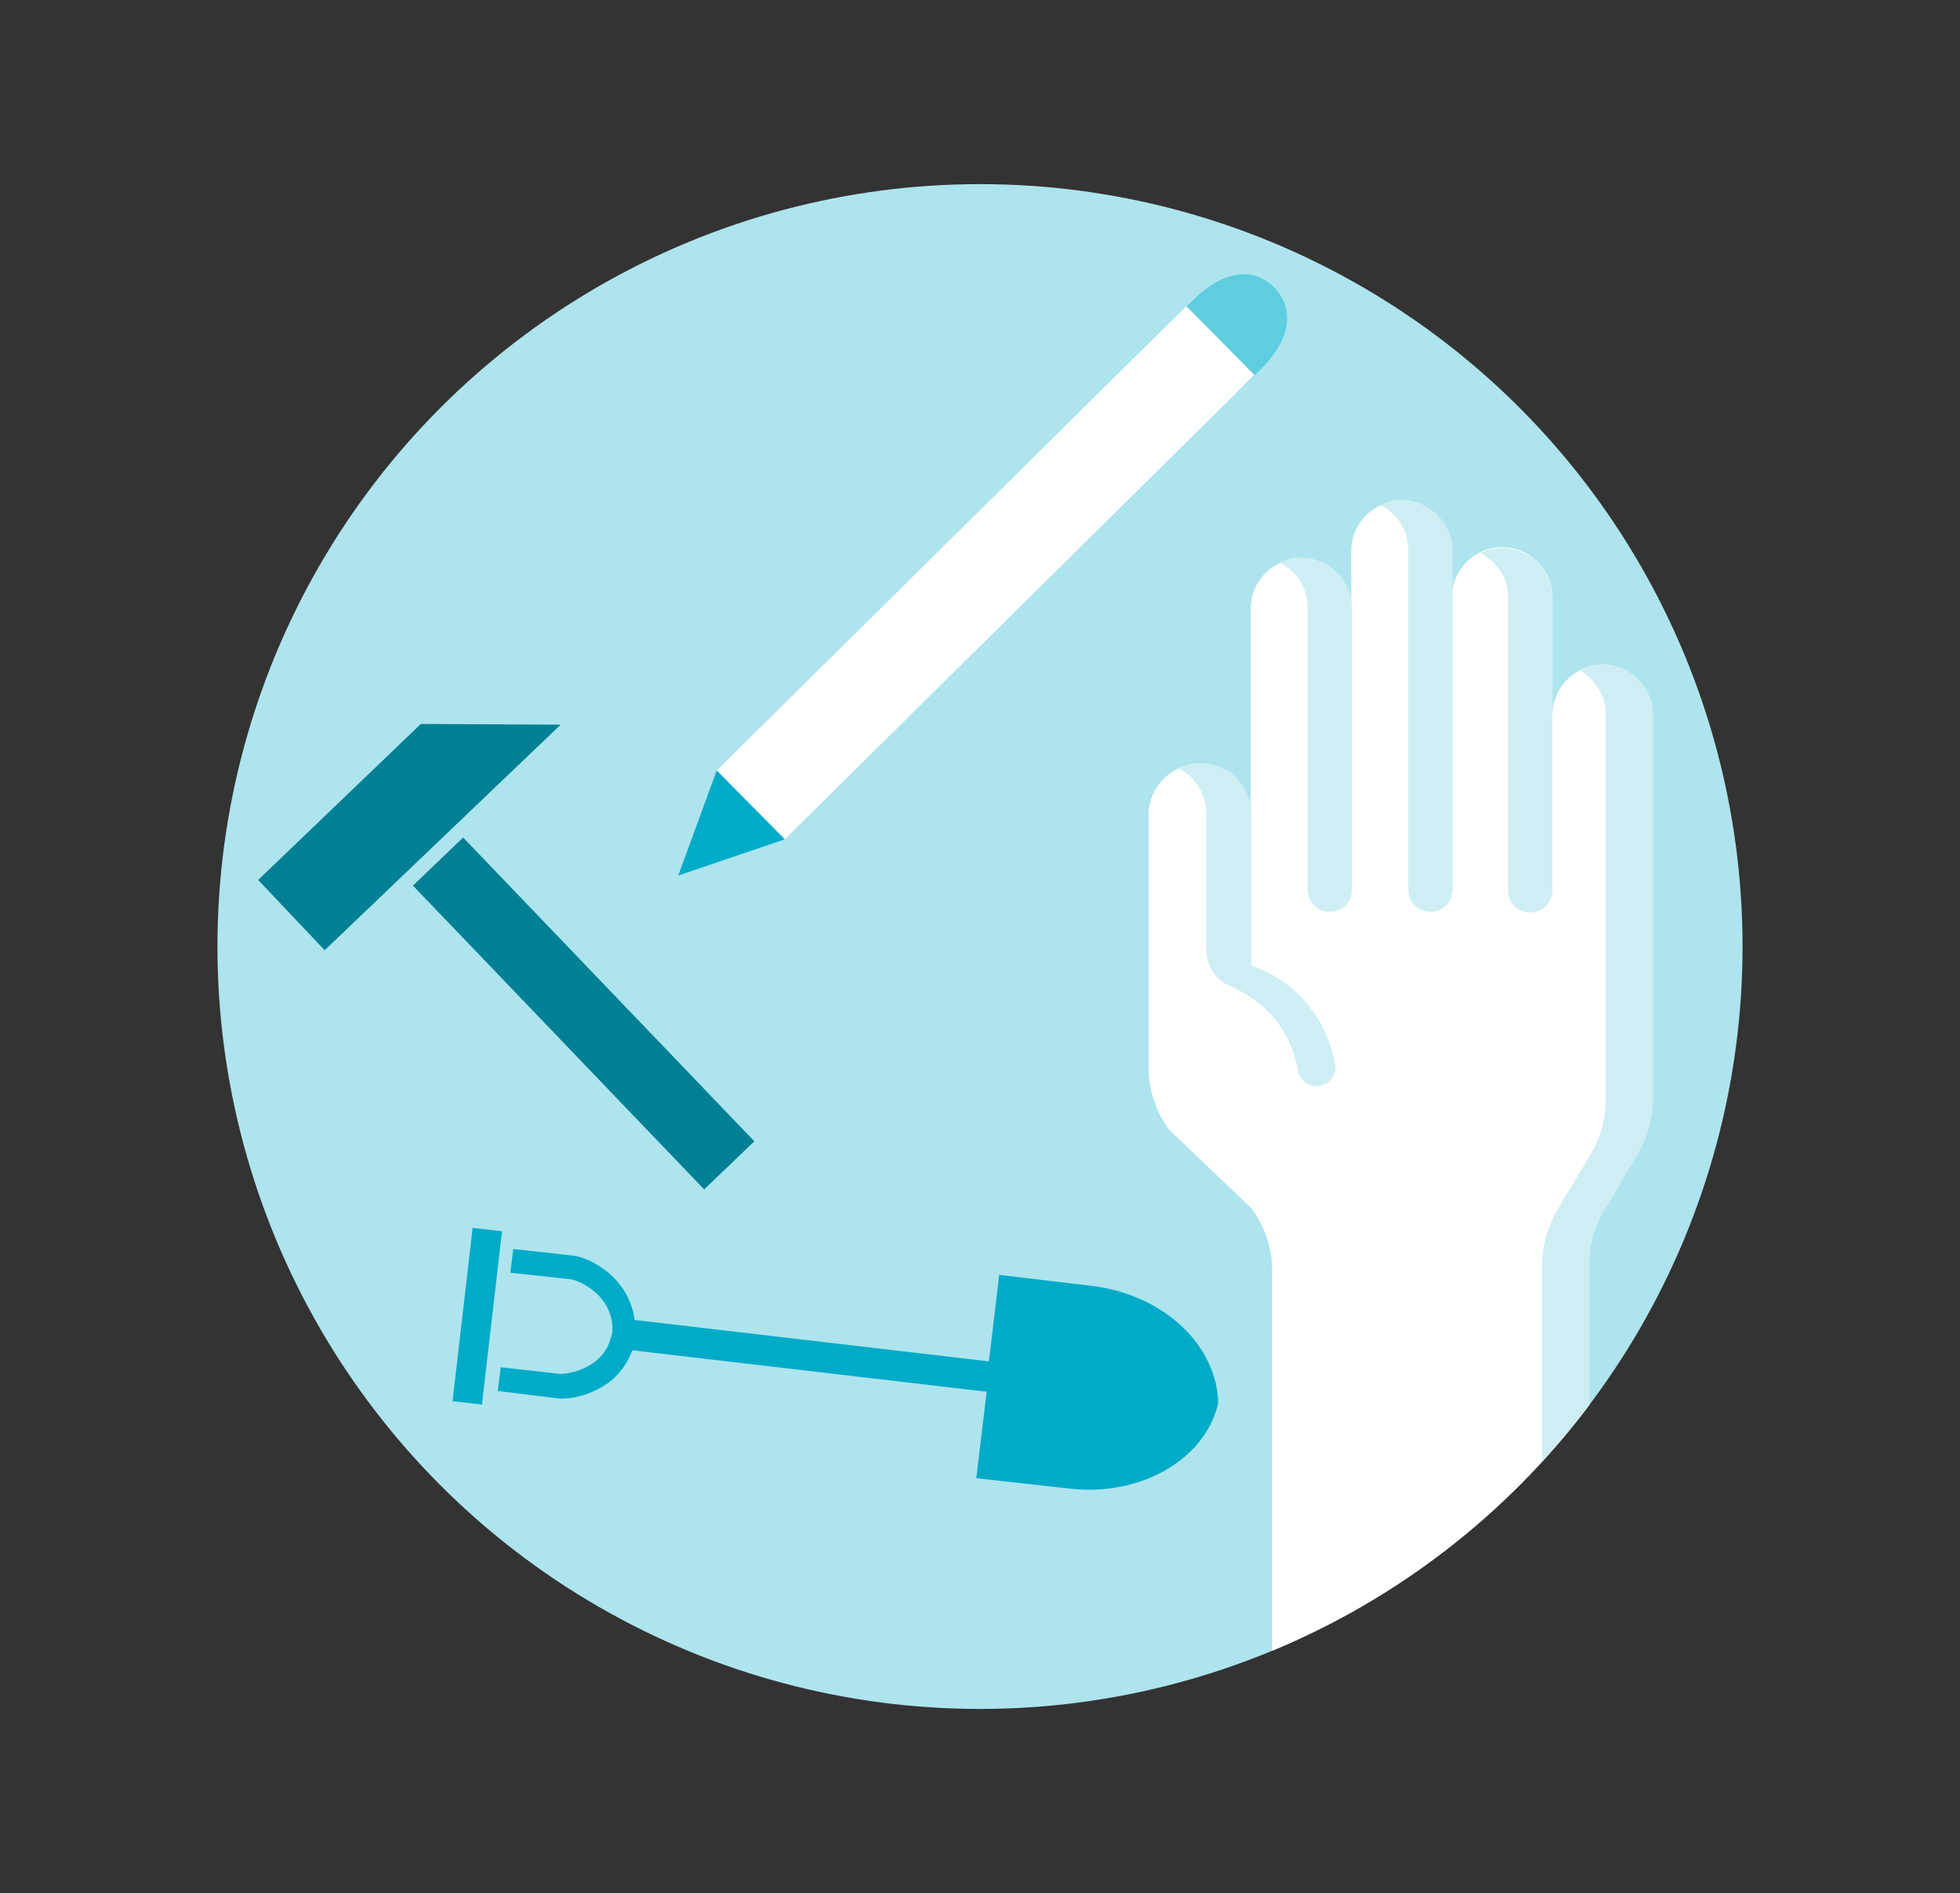
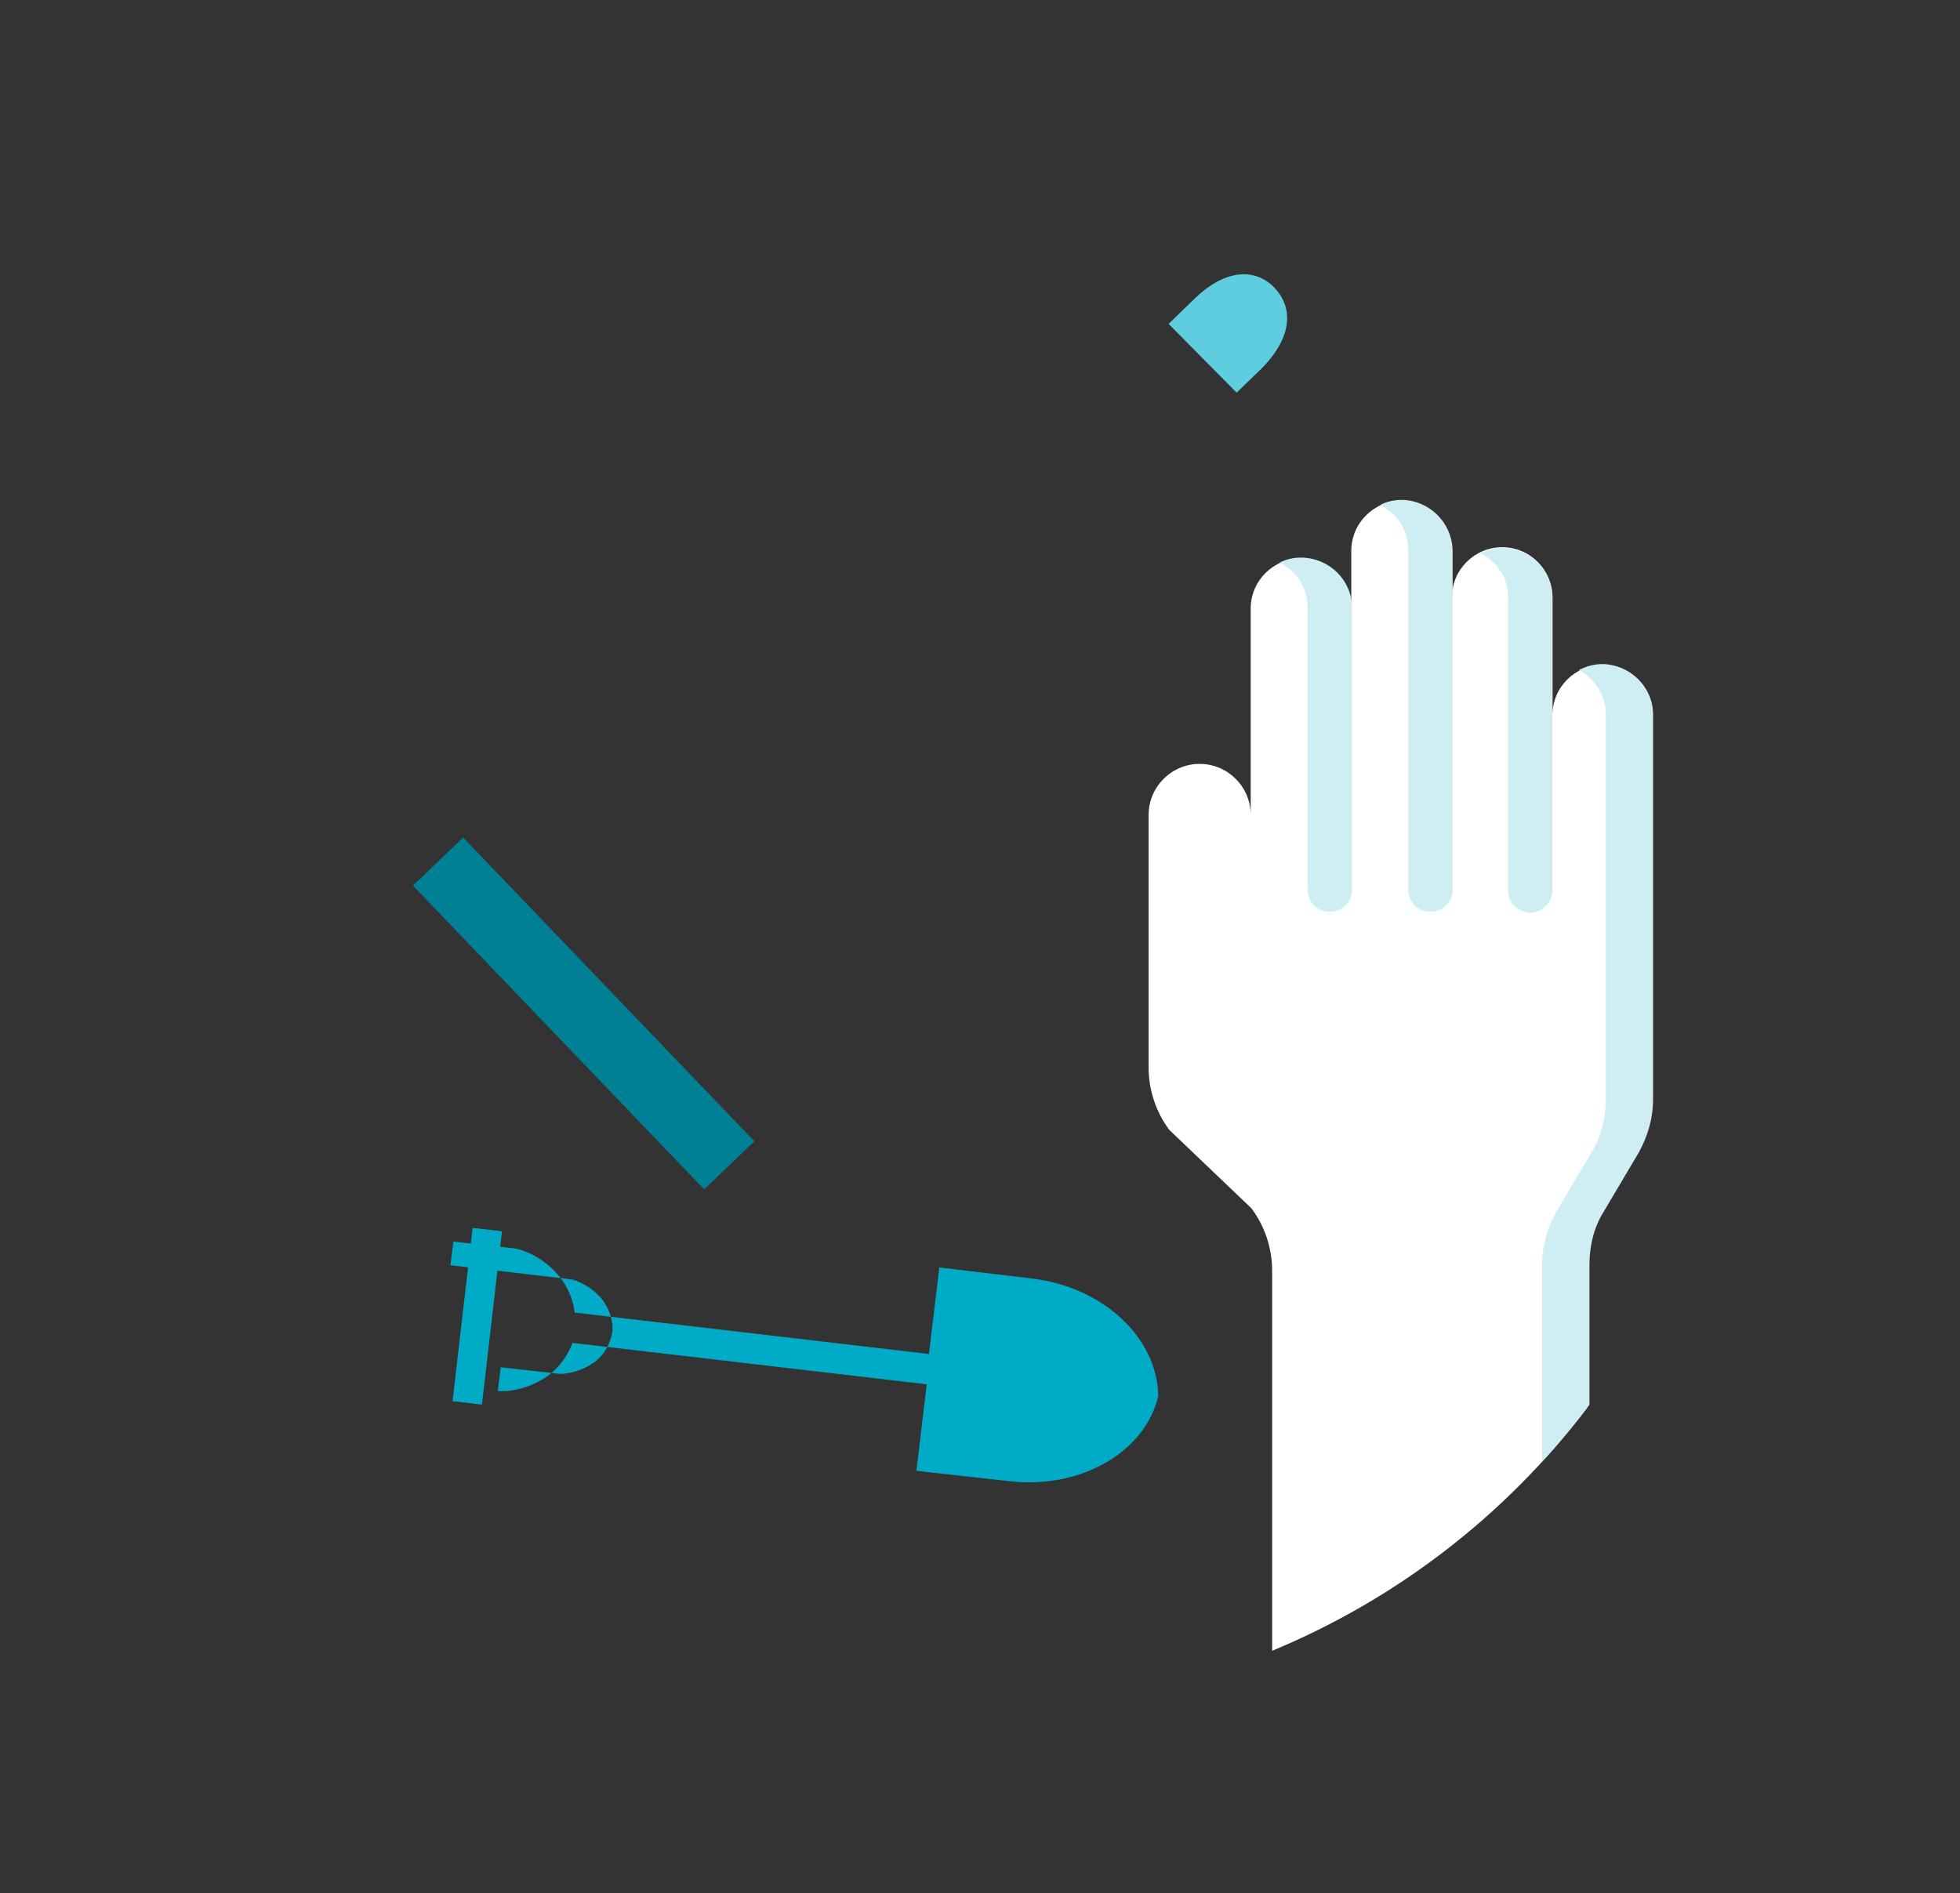
<svg xmlns="http://www.w3.org/2000/svg" xmlns:xlink="http://www.w3.org/1999/xlink" version="1.1" id="Capa_1" x="0px" y="0px" viewBox="0 0 265 256" style="enable-background:new 0 0 265 256;" xml:space="preserve">
  <rect x="0" y="0" width="265" height="256" fill="#333333" stroke="none" />
  <style type="text/css"> .st0{fill:#AEE4ED;} .st1{fill-rule:evenodd;clip-rule:evenodd;fill:#00ABC8;} .st2{fill:#008095;} .st3{clip-path:url(#SVGID_2_);} .st4{fill:#FFFFFF;} .st5{fill:#CFEEF3;} .st6{fill:#5DCDDF;} .st7{fill:#00ABC8;} </style>
  <g>
-     <circle class="st0" cx="132.5" cy="128" r="103.1" />
    <g>
      <g>
-         <path class="st1" d="M77.2,173c0.7,0.1,2.7,0.9,4.2,2.7c1,1.3,1.5,2.8,1.4,4.4c-0.3,1.6-1,3-2.3,4c-1.8,1.4-4,1.7-4.7,1.7 l-8.1-0.9l-0.4,3.2l8.1,1c1.8,0.2,4.8-0.5,7.1-2.3c1.4-1.1,2.4-2.6,3-4.2l47.9,5.6l-1.4,11.7l12.6,1.4 c9.6,1.1,18.3-3.9,20.1-11.5c-0.1-7.8-7.3-14.7-17-15.9l-12.6-1.5l-1.4,11.7l-47.9-5.6c-0.2-1.7-0.9-3.4-2-4.8 c-1.8-2.3-4.6-3.7-6.3-3.9l-8.1-0.9l-0.4,3.2L77.2,173z" />
+         <path class="st1" d="M77.2,173c0.7,0.1,2.7,0.9,4.2,2.7c1,1.3,1.5,2.8,1.4,4.4c-0.3,1.6-1,3-2.3,4c-1.8,1.4-4,1.7-4.7,1.7 l-8.1-0.9l-0.4,3.2c1.8,0.2,4.8-0.5,7.1-2.3c1.4-1.1,2.4-2.6,3-4.2l47.9,5.6l-1.4,11.7l12.6,1.4 c9.6,1.1,18.3-3.9,20.1-11.5c-0.1-7.8-7.3-14.7-17-15.9l-12.6-1.5l-1.4,11.7l-47.9-5.6c-0.2-1.7-0.9-3.4-2-4.8 c-1.8-2.3-4.6-3.7-6.3-3.9l-8.1-0.9l-0.4,3.2L77.2,173z" />
      </g>
      <g>
        <rect x="52.8" y="176" transform="matrix(0.115 -0.993 0.993 0.115 -119.652 221.671)" class="st1" width="23.6" height="4" />
      </g>
    </g>
    <g>
      <g>
-         <polygon class="st2" points="75.8,98 43.9,128.5 34.9,119 56.9,97.9 " />
-       </g>
+         </g>
      <g>
        <rect x="74.2" y="108.6" transform="matrix(0.722 -0.692 0.692 0.722 -72.891 92.698)" class="st2" width="9.4" height="56.9" />
      </g>
    </g>
    <g>
      <defs>
        <circle id="SVGID_1_" cx="132.5" cy="128" r="103.1" />
      </defs>
      <clipPath id="SVGID_2_">
        <use xlink:href="#SVGID_1_" style="overflow:visible;" />
      </clipPath>
      <g class="st3">
        <path class="st4" d="M216.7,89.9c-3.7,0-6.8,3-6.8,6.8V80.8c0-3.7-3-6.8-6.8-6.8c-3.7,0-6.8,3-6.8,6.8v-6.3c0-3.7-3-6.8-6.8-6.8 c-3.7,0-6.8,3-6.8,6.8v7.8c0-3.7-3-6.8-6.8-6.8c-3.7,0-6.8,3-6.8,6.8v27.9c0-3.8-3.1-6.9-6.9-6.9s-6.9,3.1-6.9,6.9v34.2 c0,3,1,6,2.8,8.4l11.1,10.6c1.8,2.4,2.8,5.4,2.8,8.4v11.5v16v26h42.6v-26v-16V171c0-2.5,0.7-4.9,1.9-7.1l4.8-8.1 c1.3-2.1,1.9-4.6,1.9-7.1V145V96.6C223.5,92.9,220.4,89.9,216.7,89.9L216.7,89.9z" />
        <g>
          <path class="st5" d="M223.5,96.6v52.1c0,2.5-0.7,4.9-1.9,7.1l-4.8,8.1c-1.3,2.1-1.9,4.6-1.9,7.1v12.4v16v26l-6.4,0V171 c0-2.5,0.7-4.9,1.9-7.1l4.8-8.1c1.3-2.1,1.9-4.6,1.9-7.1V96.6c0-2.6-1.5-4.8-3.6-6c1-0.5,2-0.8,3.2-0.8 C220.4,89.9,223.5,92.9,223.5,96.6L223.5,96.6z" />
-           <path class="st5" d="M169.2,130.6v-20.5c0-1.9-0.8-3.6-2-4.9c-1.2-1.2-3-2-4.9-2c-1.1,0-2.1,0.3-3,0.7c0.7,0.3,1.3,0.8,1.8,1.3 c1.2,1.2,2,3,2,4.9v18.3c0,2.2,1.3,4.2,3.3,5c3,1.3,7.8,4.3,9.1,11.4c0.2,1.2,1.3,2.1,2.5,2.1c1.6,0,2.9-1.5,2.5-3.1 C178.4,133.1,169.2,130.6,169.2,130.6z" />
          <path class="st5" d="M182.8,82.2v38.1c0,1.7-1.3,3-3,3s-3-1.3-3-3V82.2c0-2.7-1.5-5-3.8-6.1c0.9-0.5,1.9-0.7,3-0.7 C179.8,75.5,182.8,78.5,182.8,82.2z" />
          <path class="st5" d="M196.4,74.4v45.9c0,1.7-1.3,3-3,3c-1.7,0-3-1.3-3-3V74.4c0-2.7-1.5-5-3.8-6.1c0.9-0.5,1.9-0.7,3-0.7 C193.3,67.7,196.3,70.7,196.4,74.4z" />
          <path class="st5" d="M206.9,123.4c-1.7,0-3-1.3-3-3l0-39.6c0-1.4-0.4-2.8-1.2-3.8c-0.6-0.9-1.4-1.6-2.4-2.1 c-0.1,0-0.1-0.1-0.2-0.1c0.9-0.4,1.9-0.7,3-0.7c1.2,0,2.3,0.3,3.2,0.8c1,0.5,1.8,1.2,2.4,2.1c0.7,1.1,1.2,2.4,1.2,3.8l0,39.6 C209.9,122,208.6,123.4,206.9,123.4L206.9,123.4z" />
        </g>
      </g>
    </g>
    <g>
      <path class="st6" d="M158,43.8l3.3-3.2c4.4-4.4,8.5-4.3,11-1.7l0,0c2.5,2.6,2.6,6.6-1.8,11l-3.3,3.2L158,43.8z" />
-       <polygon class="st4" points="106.1,113.5 96.9,104.2 160.4,41.4 169.6,50.7 " />
-       <polygon class="st7" points="91.7,118.4 106.1,113.5 96.9,104.2 " />
    </g>
  </g>
</svg>